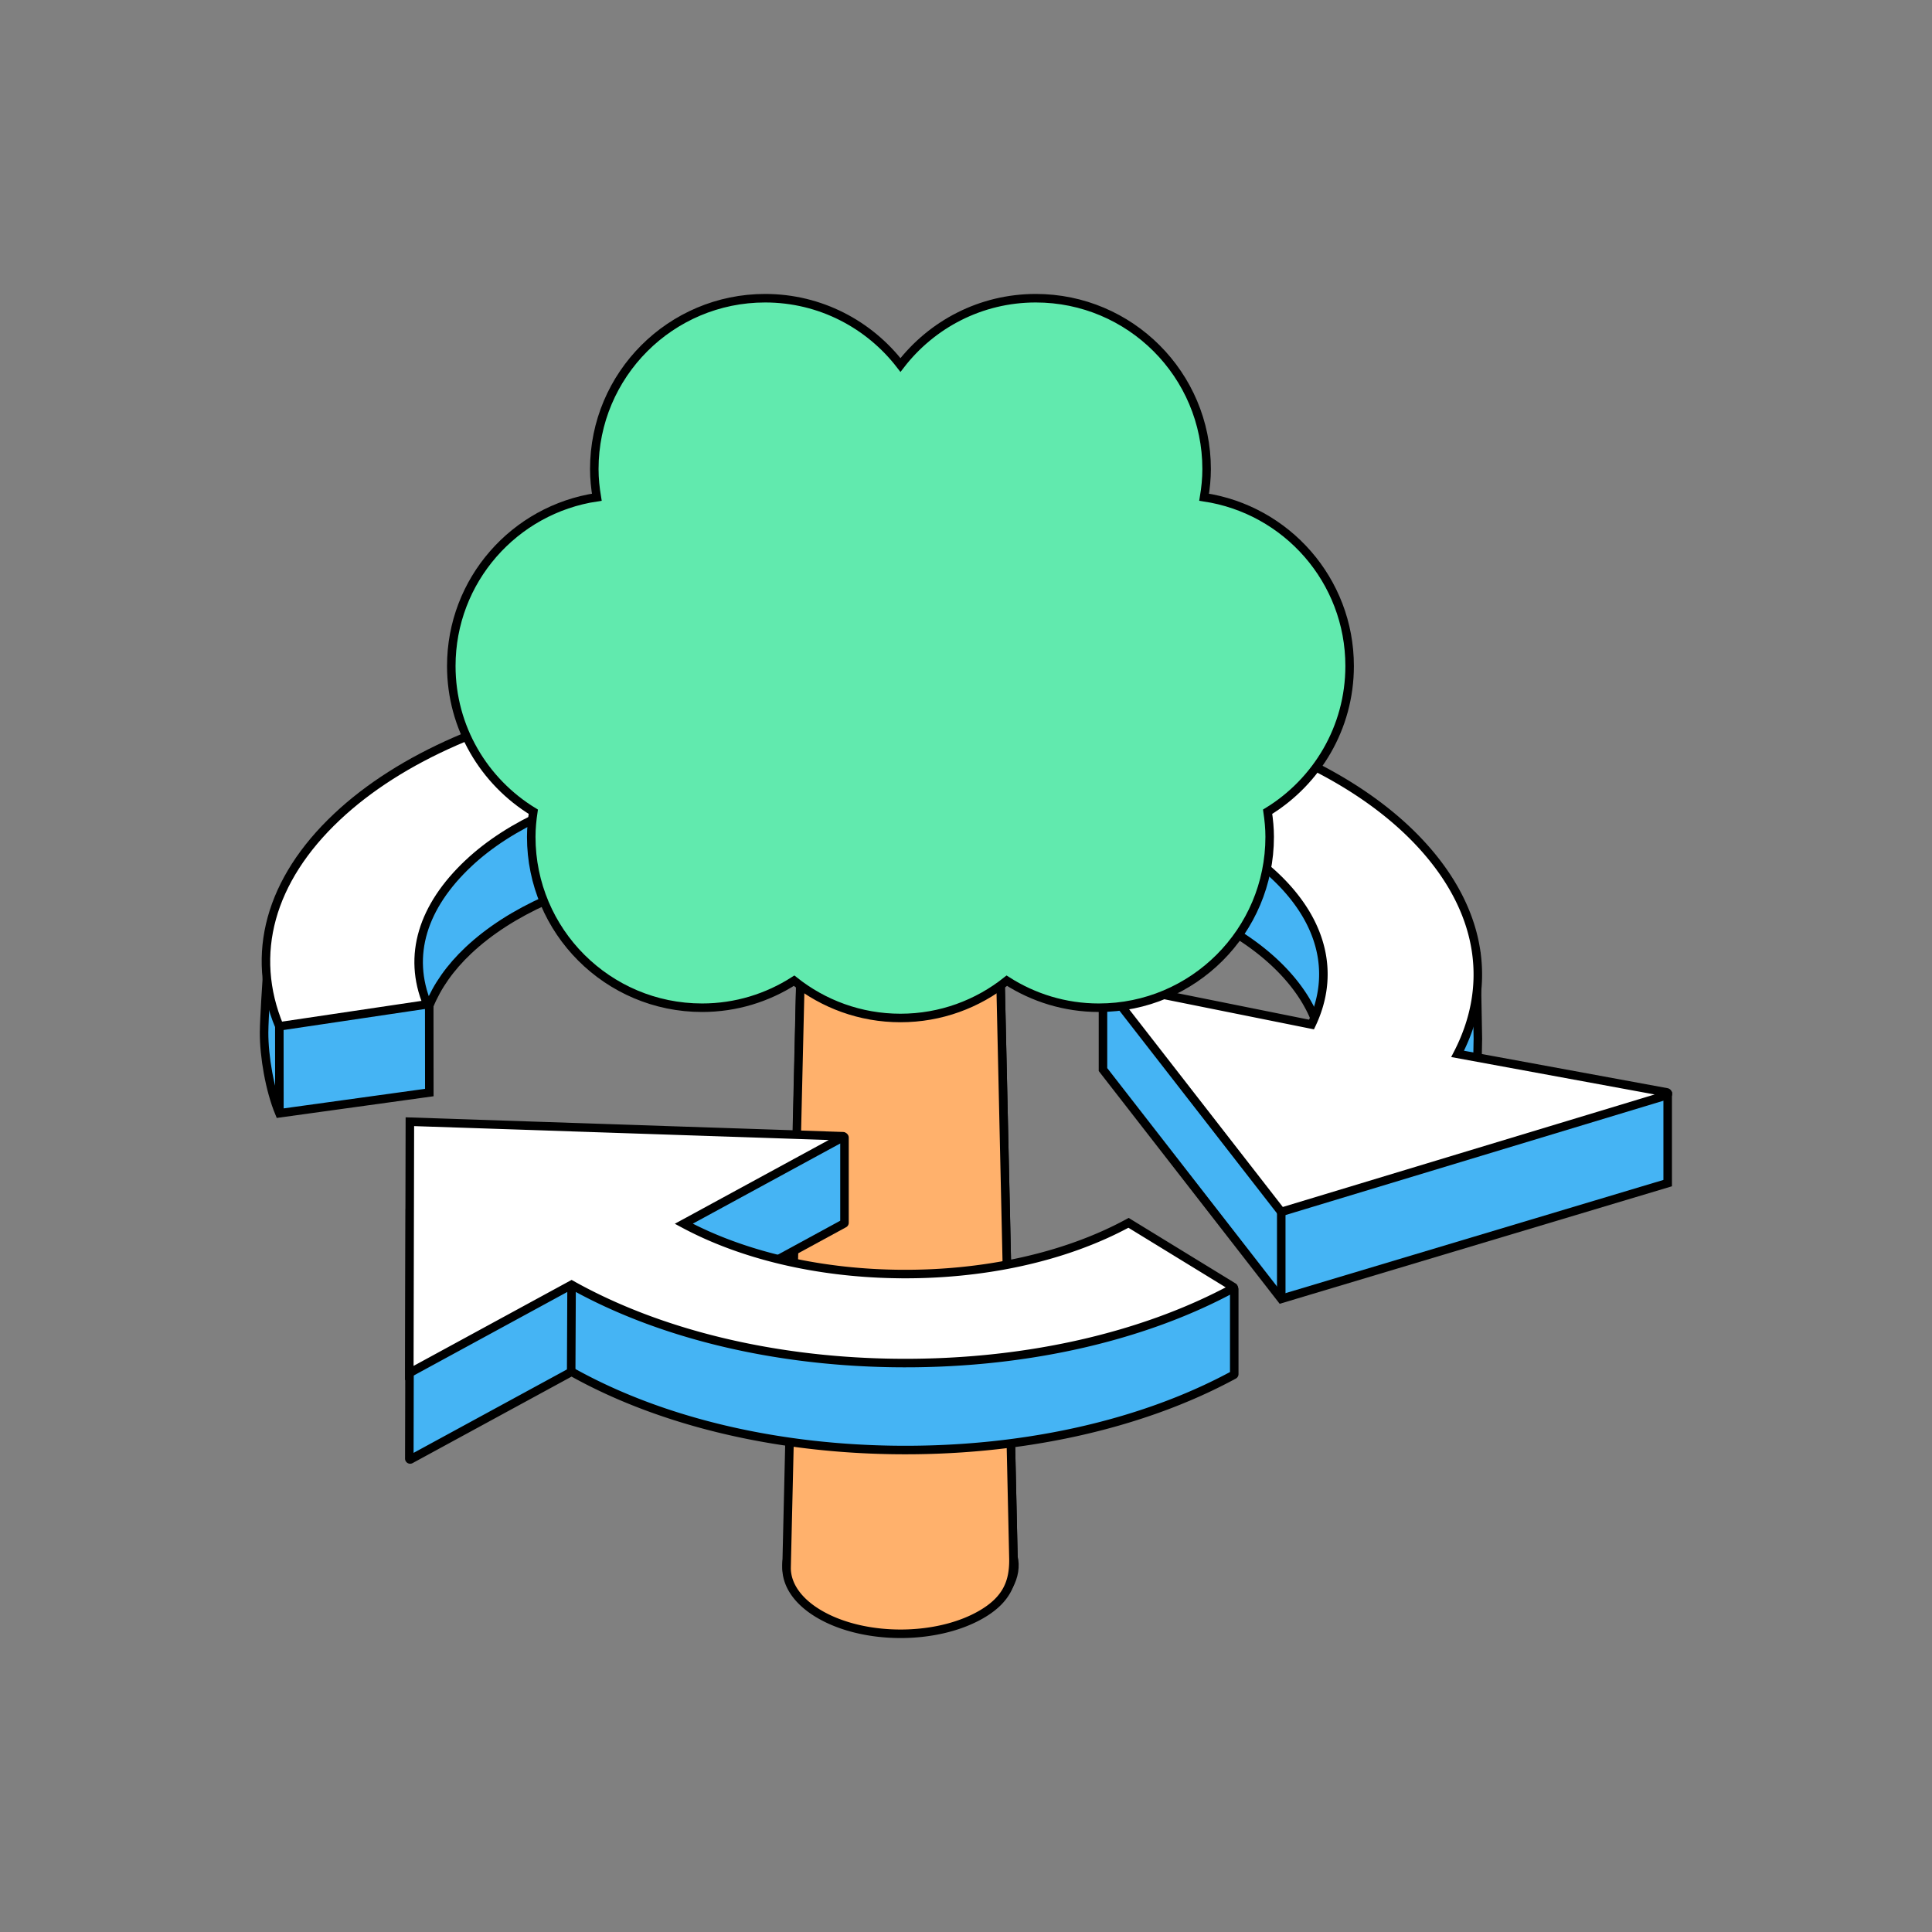
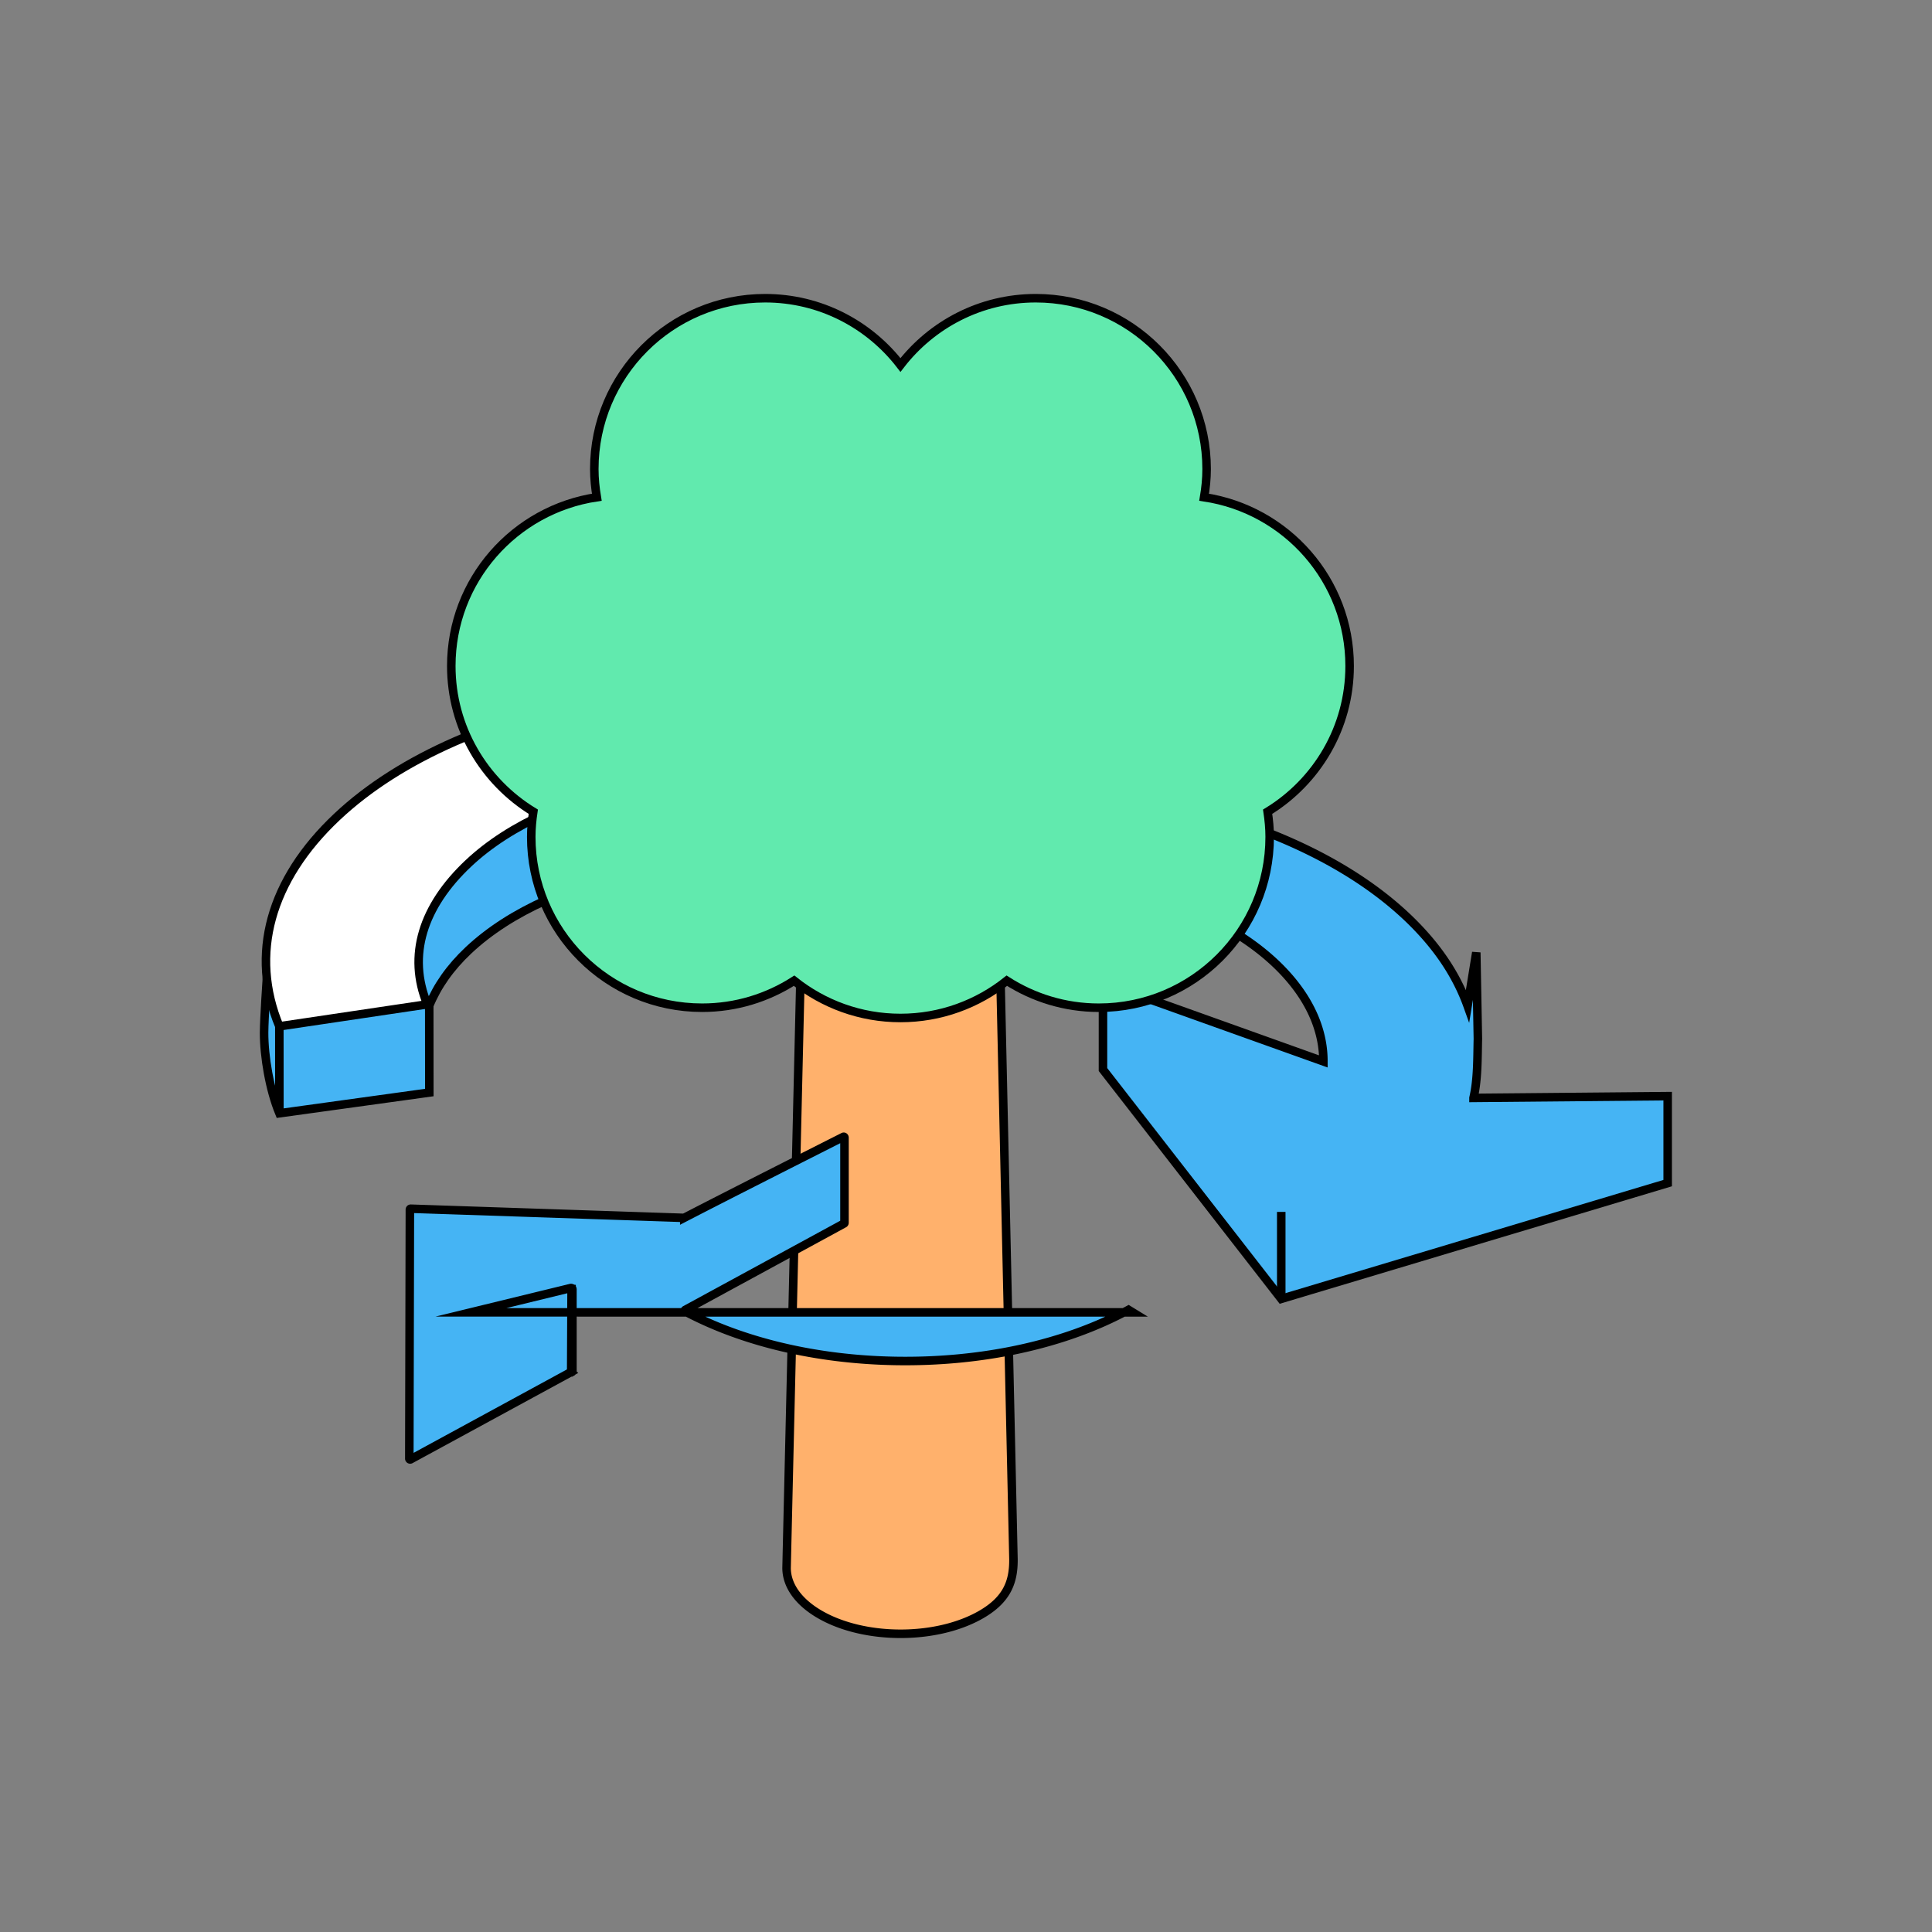
<svg xmlns="http://www.w3.org/2000/svg" id="Layer_1" data-name="Layer 1" viewBox="0 0 864.567 864.567">
  <rect x="0" y="0" width="864.567" height="864.567" fill="#808080" stroke="none" />
  <defs>
    <style>.cls-1{fill:#45b4f4}.cls-1,.cls-2,.cls-3,.cls-5{stroke:#000;stroke-miterlimit:10;stroke-width:3.812px}.cls-2{fill:#fff}.cls-3{fill:#ffadfa}.cls-5{fill:#ffb16c;stroke-linecap:round}</style>
  </defs>
  <path d="m420.037 311.418-9.445 5.839-37.939 17.326-98.755-32.791v-19.388l-22.74-27.062.032 38.908 23.25 56.028c-51.632 8.57-95.34 27.555-123.616 54.17-11.808 11.114-20.335 23.018-25.582 35.323l-5.811-2.163s-1.227 18.29-1.252 24.398c-.046 10.713 2.508 25.712 6.855 36.183l67.084-9.278-.032-38.908c3.527-8.637 9.269-16.943 17.54-24.728 18.642-17.545 47.154-30.211 80.886-36.261l23.027 55.49 106.53-94.177-.032-38.91Z" class="cls-1" />
  <path d="M209.595 386.367c18.64-17.546 47.154-30.21 80.885-36.262l23.027 55.49 106.53-94.177-168.879-56.076 23.25 56.028c-51.632 8.571-95.34 27.554-123.615 54.17-30 28.236-39.16 61.53-25.79 93.742l66.231-9.851c-9.074-21.869-2.004-43.896 18.361-63.064ZM313.507 405.596l.032 38.907M290.512 389.014v-36.018M125.034 498.189l-.032-38.907" class="cls-2" />
  <path d="M659.39 491.313c1.948-8.41 1.742-17.919 1.96-26.411l-.715-38.678-3.887 23.918c-3.547-9.904-9.103-19.635-16.925-28.979-22.155-26.467-59.002-47.087-104.873-59.012l-2.038-2.106-10.783-.934c-1.68-.364-3.338-.75-5.038-1.092l-.377.624-22.318-1.931v38.92c36.781 7.396 66.369 22.62 83.317 42.866 9.693 11.579 14.527 24.003 14.501 36.49l-98.305-35.17a.245.245 0 0 0-.328.23v38.57l79.776 102.624 172.925-51.804v-38.92l-86.893.795Z" class="cls-1" />
-   <path d="M652.278 471.614c15.396-29.728 11.084-61.25-12.455-89.37-24.966-29.825-68.557-52.251-122.732-63.145l-22.695 37.613c36.781 7.397 66.369 22.62 83.317 42.866 15.514 18.533 18.584 39.23 9.194 58.89l-92.679-18.638a.245.245 0 0 0-.242.391l79.37 102.1 172.563-52.209c.664-.201.61-1.159-.072-1.284l-93.57-17.214Z" class="cls-2" />
-   <path d="M453.492 696.545 446.07 364.57h-86.2l-7.402 331.99c-.296 1.285-.496 2.576-.5 3.87l-.002.023h0c0 7.539 4.982 15.078 14.945 20.83 19.92 11.503 52.221 11.503 72.145 0 11.69-6.75 16.465-15.956 14.437-24.74Z" class="cls-5" />
  <path d="m453.52 697.752-7.424-331.974h-86.201s-7.898 334.566-7.9 335.86l-.003.024h0c0 7.538 4.981 15.077 14.944 20.829a54.607 54.607 0 0 0 6.673 3.25c19.91 8.125 47.646 7.042 65.472-3.25 11.69-6.75 14.526-14.773 14.438-24.739Z" class="cls-5" />
  <path d="M603.957 298.032c0-38.363-28.284-70.034-65.118-75.528.682-4.107 1.123-8.295 1.123-12.595 0-42.227-34.232-76.46-76.46-76.46-24.68 0-46.566 11.742-60.546 29.89-13.98-18.148-35.868-29.89-60.547-29.89-42.229 0-76.461 34.232-76.461 76.46 0 4.3.44 8.488 1.124 12.595-36.835 5.494-65.12 37.165-65.12 75.528 0 27.644 14.72 51.787 36.698 65.218-.544 3.679-.917 7.413-.917 11.243 0 42.229 34.232 76.462 76.46 76.462 15.172 0 29.274-4.474 41.166-12.095 13.065 10.417 29.587 16.683 47.596 16.683s34.532-6.266 47.597-16.683c11.891 7.621 25.993 12.095 41.164 12.095 42.229 0 76.461-34.233 76.461-76.462 0-3.83-.373-7.563-.917-11.243 21.979-13.43 36.697-37.574 36.697-65.218Z" style="fill:#61eaae;stroke:#000;stroke-miterlimit:10;stroke-width:3.812px" />
-   <path d="m506.884 587.28-1.864-1.142c-28.344 15.423-65.392 23.548-104.32 22.88-35.345-.606-68.307-8.464-94.085-22.142-.27-.143-.263-.536.005-.682l71.09-38.683a.377.377 0 0 0 .196-.331v-38.082c0-.281-.24-.492-.49-.365-5.21 2.63-50.53 25.512-71.203 36.222a.353.353 0 0 1-.18.04l-122.224-4.1a.377.377 0 0 0-.39.377l-.253 111.46c0 .286.306.469.557.332l71.88-39.11a.364.364 0 0 1 .355 0c38.534 21.54 88.727 33.954 142.696 34.88 57.254.98 111.752-10.951 153.472-33.6a.384.384 0 0 0 .2-.338V577.01c0-.41-.383-.71-.78-.614l-44.662 10.883Z" class="cls-1" />
-   <path d="M400.7 570.1c-35.634-.611-68.845-8.594-94.716-22.48l71.332-38.814c.164-.089.105-.337-.082-.344l-193.814-6.498-.256 112.484 72.618-39.512c38.557 21.6 88.82 34.051 142.872 34.978 57.165.98 111.583-10.914 153.279-33.493a.26.26 0 0 0 .008-.45l-46.921-28.753c-28.344 15.423-65.392 23.548-104.32 22.881Z" class="cls-2" />
+   <path d="m506.884 587.28-1.864-1.142c-28.344 15.423-65.392 23.548-104.32 22.88-35.345-.606-68.307-8.464-94.085-22.142-.27-.143-.263-.536.005-.682l71.09-38.683a.377.377 0 0 0 .196-.331v-38.082c0-.281-.24-.492-.49-.365-5.21 2.63-50.53 25.512-71.203 36.222a.353.353 0 0 1-.18.04l-122.224-4.1a.377.377 0 0 0-.39.377l-.253 111.46c0 .286.306.469.557.332l71.88-39.11a.364.364 0 0 1 .355 0a.384.384 0 0 0 .2-.338V577.01c0-.41-.383-.71-.78-.614l-44.662 10.883Z" class="cls-1" />
  <path d="m255.782 574.936-.179 39.017M573.357 542.322v38.92" class="cls-3" />
</svg>